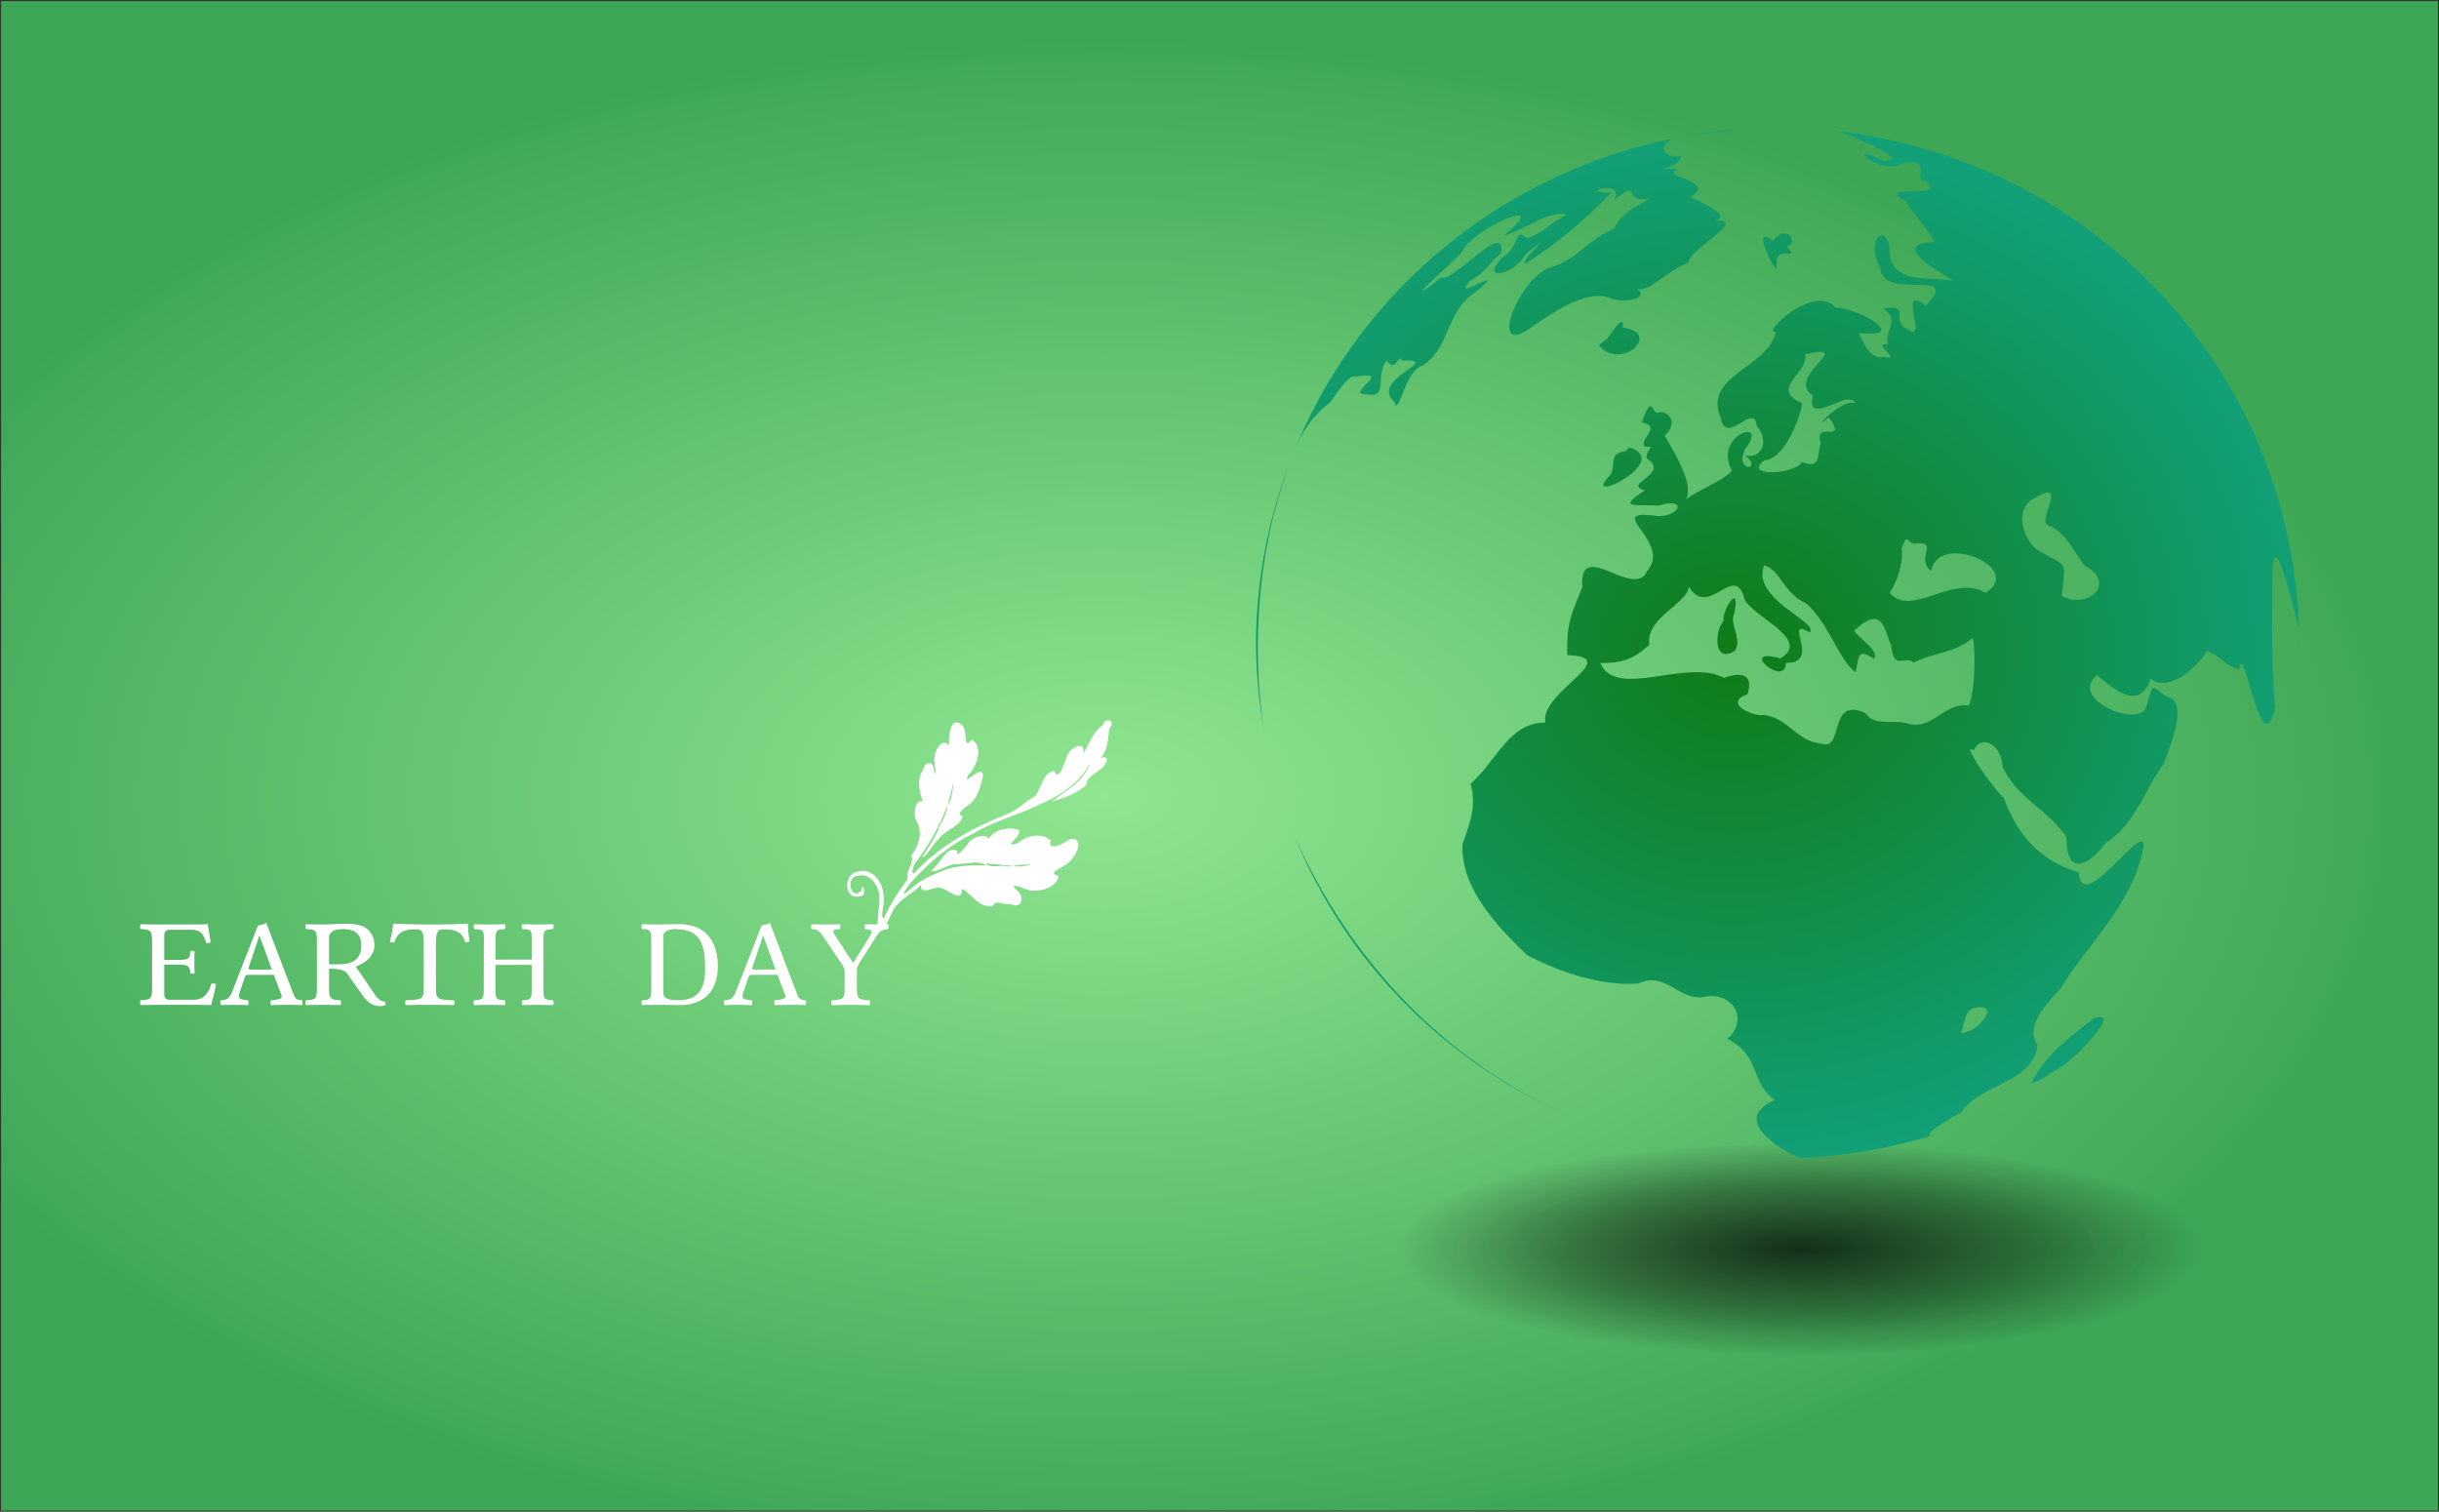
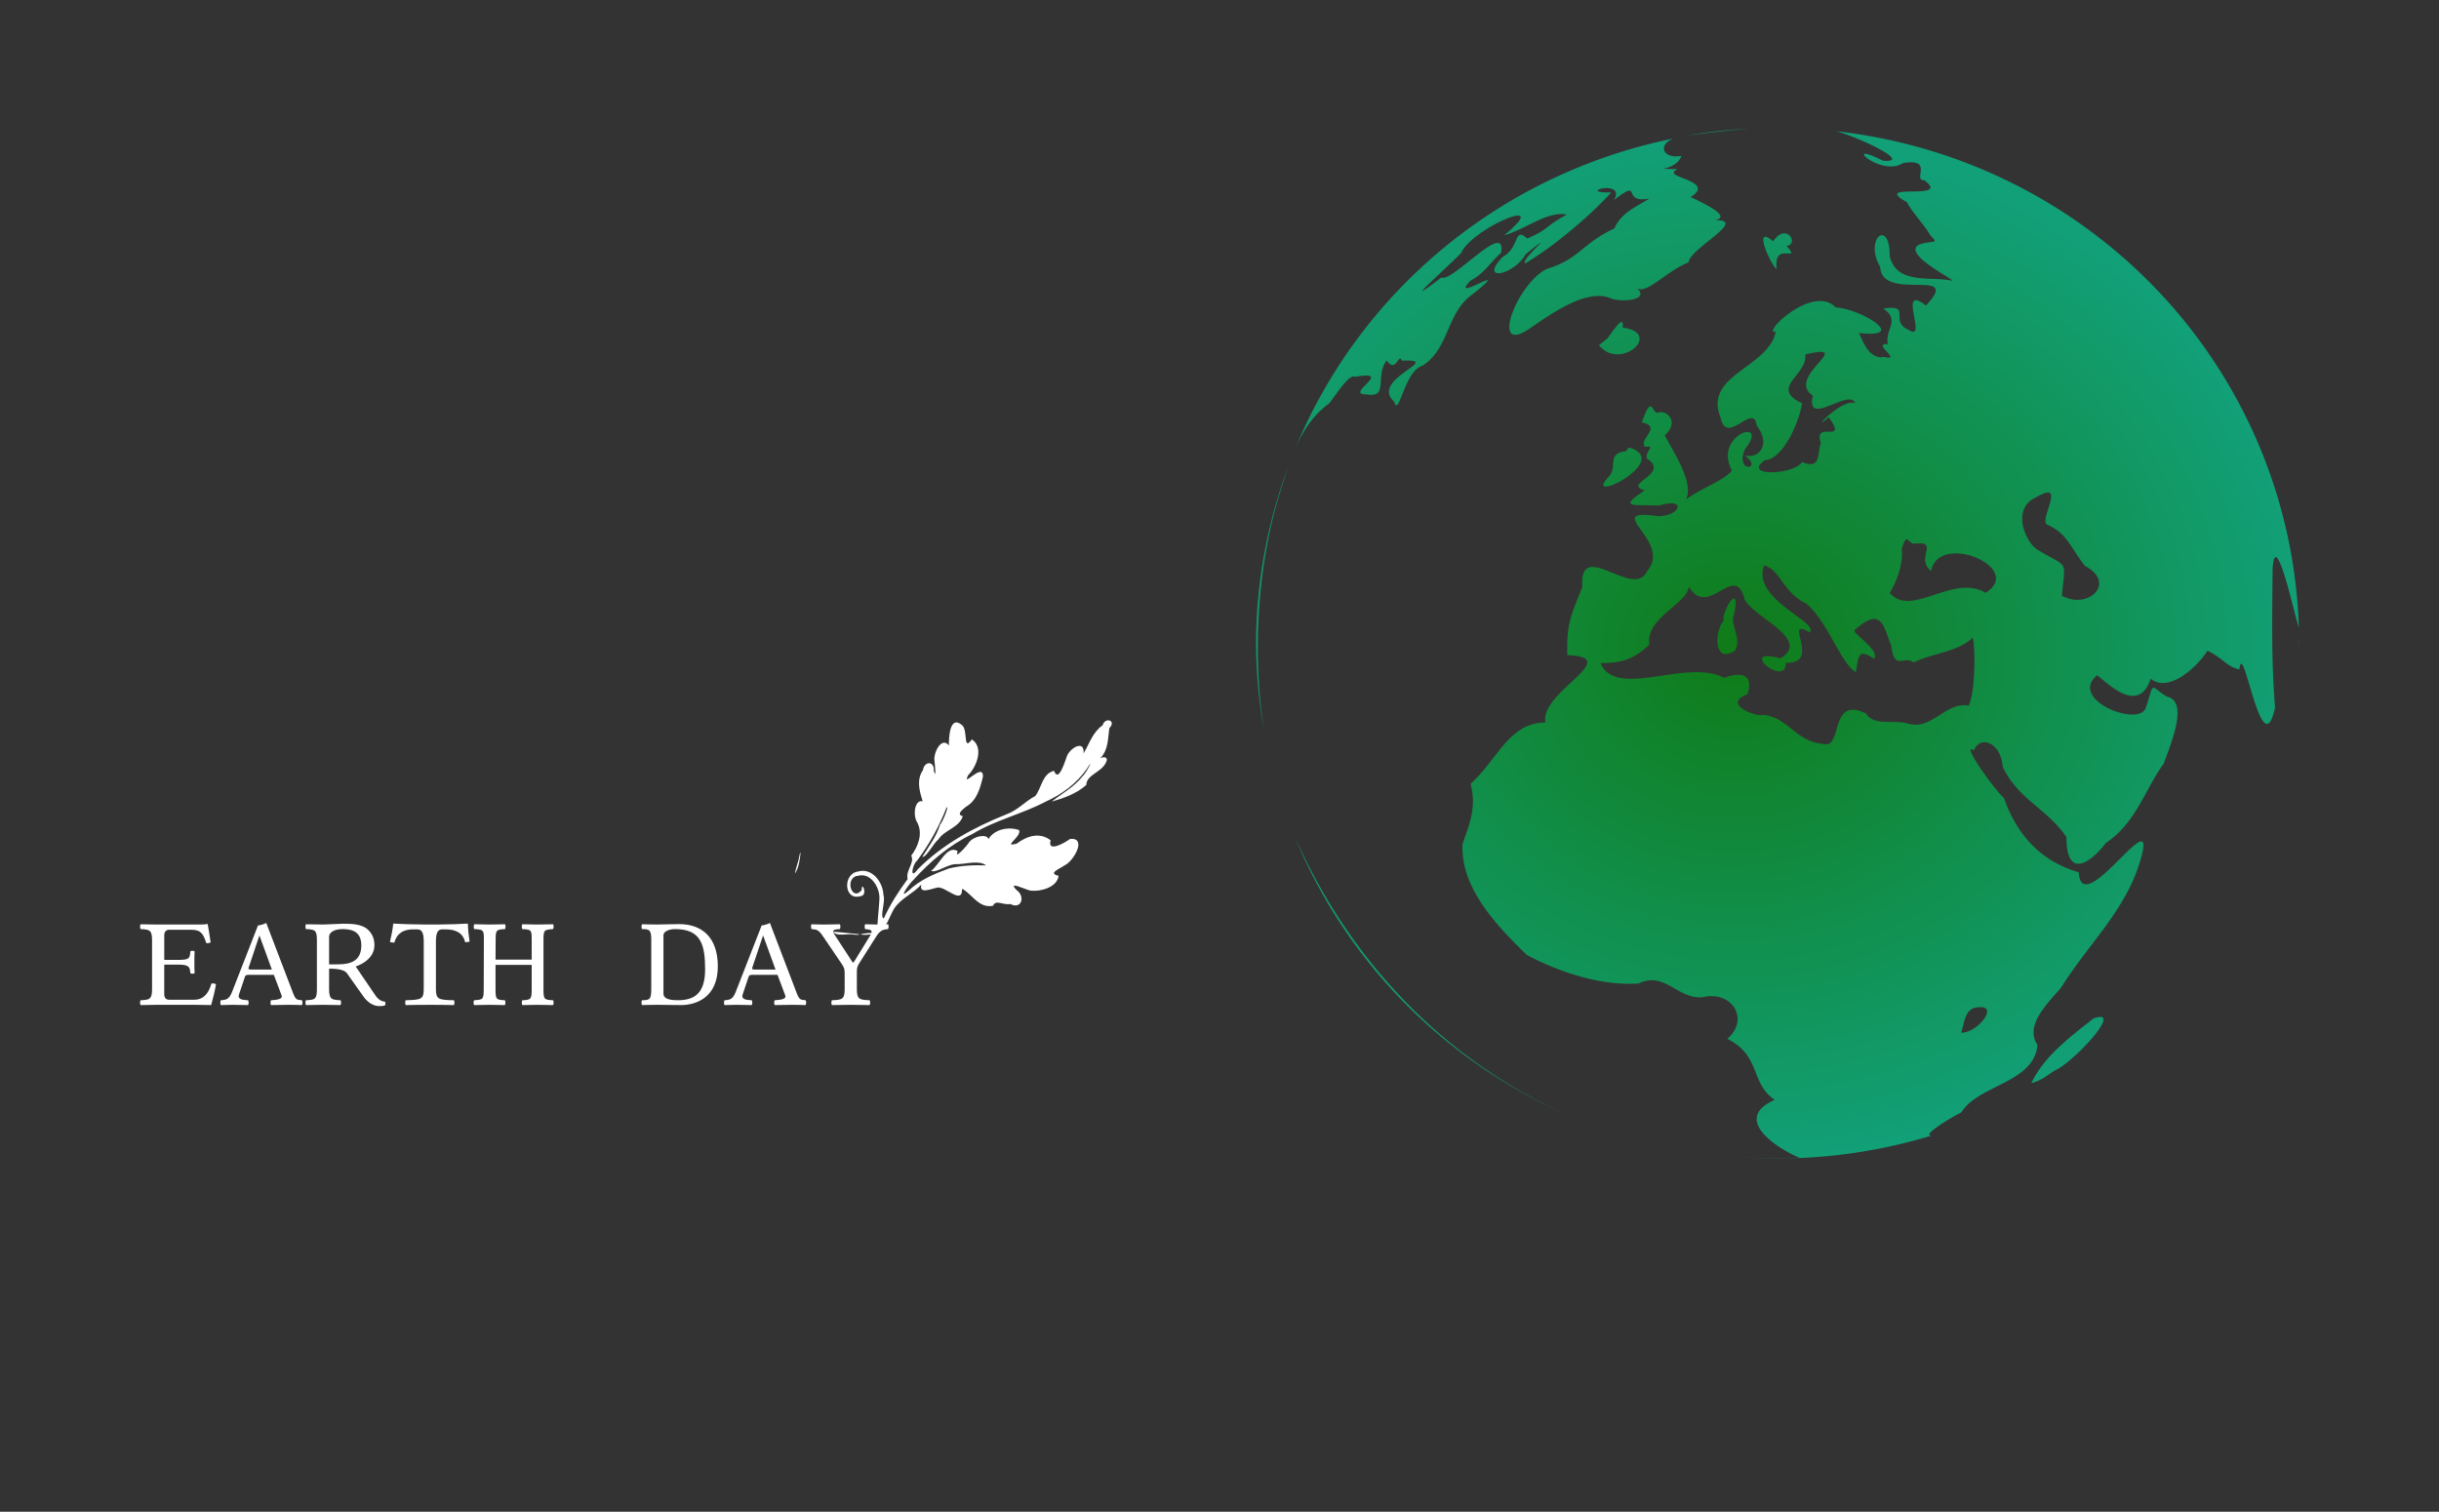
<svg xmlns="http://www.w3.org/2000/svg" width="1006.2" height="623.73" fill-rule="evenodd" version="1.1" viewBox="0 0 943.32 584.74">
  <rect x="0" y="0" width="943.32" height="584.74" fill="#333333" stroke="none" />
  <defs>
    <radialGradient id="c" cx="1445" cy="547.01" r="516.06" gradientTransform="matrix(.979 0 1.6769e-6 .567 -987.94 -2.382)" gradientUnits="userSpaceOnUse">
      <stop stop-color="#90e691" offset="0" />
      <stop stop-color="#3ea756" offset="1" />
    </radialGradient>
    <radialGradient id="b" cx="1248.9" cy="516.25" r="260.97" gradientTransform="matrix(.649 0 3.9601e-7 .173 438.57 469.97)" gradientUnits="userSpaceOnUse">
      <stop stop-opacity=".739" offset="0" />
      <stop stop-opacity=".364" offset=".577" />
      <stop stop-color="#060606" stop-opacity="0" offset="1" />
    </radialGradient>
    <radialGradient id="a" cx="1221.7" cy="308.42" r="218.79" gradientTransform="matrix(1.099 0 1.9012e-5 .987 -121.11 3.876)" gradientUnits="userSpaceOnUse">
      <stop stop-color="#107b17" offset="0" />
      <stop stop-color="#12a078" offset="1" />
    </radialGradient>
  </defs>
-   <rect x=".429" y=".429" width="942.46" height="583.89" fill="url(#c)" fill-rule="evenodd" />
  <g transform="matrix(.922 0 0 .922 -455.47 -32.618)" fill-rule="nonzero">
-     <ellipse cx="1248.8" cy="560.67" rx="179.01" ry="45.183" fill="url(#b)" />
    <path d="m1228 89.359a218.79 216.38 0 0 0-26.241 2.848c9.22-1.182 17.76-2.244 26.241-2.848zm36.114 1.045c9.008 2.253 32.832 13.459 19.77 12.396-18.121-9.217-0.976 7.089 8.405 0.989 13.228-2.146 3.71 7.37 8.966 7.206 11.998 9.034-22.956 0.478-7.327 9.197 2.37 4.496 7.398 9.63 9.873 13.965 3.648 3.764 1.342 1.878-4.601 3.756-8.347 3.977 17.305 15.952 13.193 15.127-9.2-1.721-22.683 1.685-25.679-10.094 0.099-16.252-10.966-7.46-4.008 4.358 0.619 15.172 34.91-0.404 19.189 16.246-12.438-9.692 1.233 15.991-7.371 10.166-8.302-3.798 1.925-10.727-10.574-8.884 7.551 4.932 0.468 8.897 2.037 14.934-7.398-0.673 6.623 7.301-1.724 5.331-6.919 1.467-9.693-9.282-10.54-10.055-0.052-6e-3 -0.094-9e-3 -0.146-0.015 0.04-0.045 0.089-0.037 0.146 0.015 21.493 2.502 0.801-10.186-9.719-10.691-9.55-10.119-31.618 11.605-25.065 10.166-3.299 15.442-30.666 18.053-23.116 36.195 2.421 11.98 13.993-6.95 15.054 3.221 5.828 7.267 1.641 14.039-4.962 12.522 8.112 5.992-4.337 7.597 0.06-2.62 10.906-13.736-13.606-6.299-5.475 8.934-3.036 4.16-13.686 7.749-19.228 12.176 3.123-6.605-3.712-17.413-8.948-26.901 6.071-5.53 1.31-10.451-2.435-9.711-3.076 1.798-2.512-9.056-7.142 4.199 8.733 2.054-1.365 6.754 1.232 10.303 5.085-0.448 0.229 1.098 0.788 4.874 10.336 6.581-10.584 10.557-0.799 13.392-12.122 7.933-3.7 5.737 5.769 6.409 12.256-3.735 9.062 4.524-0.307 4.402-24.346-3.446 6.535 10.506-4.528 23.074-5.486 12.213-28.688-14.426-27.132 6.703-5.069 12.272-6.703 16.108-6.289 28.55 24.17 0.793-11.956 15.557-9.173 28.282-15.296-0.103-20.161 15.691-31.406 25.637 2.338 9.261 0.138 15.501-3.382 25.204-0.996 17.959 13.713 33.92 27.093 46.746 14.171 7.384 31.155 12.911 46.75 11.879 11.079-5.468 16.755 7.249 27.357 5.655 11.921-2.571 19.327 9.398 9.856 17.55 14.318 7.253 9.424 18.323 19.869 25.637-18.469 8.06 1.654 20.686 10.476 24.309-8.666 0.365-17.23 0.236-25.668-0.364a218.79 216.38 0 0 0 81.11-9.028c-4.539 0.351 6.53-6.759 12.385-9.688 7.391-11.82 30.483-12.249 31.935-28.312v-2e-3c-5.327-7.976 3.494-16.669 9.914-24.014 11.006-17.798 27.201-32.539 33.19-53.204 8.41-27.722-24.512 25.921-25.797 4.796-15.724-4.566-25.841-15.448-31.37-31.18-3.594-2.884-18.622-23.91-12.612-19.963 2.481-6.421 11.36-3.558 12.112 6.985 6.982 14.135 18.121 16.939 26.742 29.417-0.094 17.038 9.287 11.894 16.539 2.409 12.748-8.394 16.599-22.979 24.276-33.268 2.849-8.163 10.682-26.115 1.286-28.106-7.394-4.437-4.987-6.972-8.883 4.88-3.229 7.964-32.495-3.598-20.4-13.852 4.784 3.643 17.517 16.658 22.485 1.47 7.207 5.894 18.701-3.906 23.854-11.732 7.054 3.479 7.696 6.479 13.372 7.851 1.523-14.199 9.43 41.735 14.97 15.941-1.617-19.289-1.167-38.76-1.034-58.151 1.137-18.232 9.25 19.811 11.011 24.6a218.79 216.38 0 0 0-194.22-208.21zm-68.291 3.12a218.79 216.38 0 0 0-159.59 132.71c3.379-8.588 7.75-16.1 15.449-21.727 4.172-5.565 8.355-12.294 10.954-11.057 16.593-2.943-4.786 7.423 4.377 7.351 9.791 1.805 3.612-7.332 8.643-14.186 4.068 5.644 5.017-3.546 6.409 0.067 18.301-0.827-13.76 7.541-3.232 17.229 2.038 6.925 4.168-12.74 11.806-15.099 11.631-7.279 9.93-22.606 21.595-30.362 17.546-14.285-10.969 4.862-1.431-5.316 5.91-3.084 7.813-7.089 12.91-11.746 2.304-14.036-20.618 12.761-25.017 10.39-18.568 14.159 0.276-2.219 8.196-10.196 4.516-10.511 39.639-25.209 18.116-7.522 8.146-2.031 18.456-10.49 26.258-8.629-9.25 4.897-7.081 5.905-16.6 10.006-5.767-5.242-2.993 3.837-10.325 7.735-10.209 10.733 4.795 7.658 9.615-1.112 15.306-12.262-2.302 2.337-0.19 3.818 12.152-7.044 28.41-21.054 36.105-29.765-15.586 0.243 6.487-5.958 1.193 3.176 12.381-9.578 2.558 1.664 14.831-0.612-5.432 3.45-11.846 5.899-14.663 12.522-13.631 6.333-14.743 12.902-28.279 16.961v6e-3c-12.694 6.059-24.322 36.852-7.198 24.984 9.625-6.66 23.577-16.381 33.364-12.857 3.862 2.154 17.674 1.23 11.465-4.059-0.153-0.106-0.302-0.224-0.444-0.366 0.163 0.125 0.302 0.245 0.444 0.366 4.135 2.857 12.281-7.015 21.727-10.772 0.683-6.043 25.449-18.05 11.005-17.705 7.232-1.337-3.39-6.543-10.116-9.714 11.396-7.185-13.59-8.201-5.414-11.661-13.021-0.594-0.854 1.283 1.568-5.644-7.593 1.536-10.199-4.423-3.525-7.215zm46.459 39.758c-1.314 0.09-2.885 1.001-4.48 3.338-9.166-7.768-0.458 10.878 1.517 11.609-1.684-12.291 10.854-1.986 4.097-9.704 3.906-0.347 2.225-5.474-1.133-5.244zm-67.995 37.201c-1.482-0.23-5.949 7.26-6.342 7.153l-3.204 2.563c9.017 11.077 27.044-5.189 9.934-7.371 0.208-1.611 0.027-2.28-0.388-2.345zm83.836 12.526c6.678 0.346-13.721 11.691-3.657 18.344-3.119 13.786 15.249-3.447 17.813 3.204-5.609-2.461-19.927 13.437-11.181 5.886 8.586 11.662-6.789 0.883-3.273 10.747-1.615 4.39 0.239 11.392-7.874 8.005-3.52 5.454-25.46 6.303-15.594-0.785 7.354-0.27 14.154-15.199 15.623-23.852-14.101-6.455 2.633-12.068 1.282-20.509 3.459-0.79 5.625-1.103 6.862-1.039zm-80.563 40.139-0.8 0.433-0.536 1.043c-8.298 0.907-3.692 6.138-7.049 10.42-12.739 13.065 26.949-6.106 8.385-11.896zm-143.05 7.743a218.79 216.38 0 0 0-13.624 74.38 218.79 216.38 0 0 0 3.327 36.338c-5.101-33.328-2.484-70.206 6.913-100.24 1.127-3.601 2.214-7.107 3.383-10.484zm318.59 11.102c4.346 0.068-3.533 12.204-0.234 13.556 8.032 3.344 9.778 9.604 15.669 17.187 13.558 7.13 1.551 18.66-9.602 12.578 1.503-16.007 2.898-11.194-10.739-19.647-5.242-4.061-9.966-17.116-0.344-21.512 2.592-1.551 4.248-2.177 5.25-2.161zm-59.249 19.661c0.72 0.021 1.415 1.582 2.979 1.851 11.288-1.489 0.308 6.077 7.265 11.413 3.105-16.676 39.532-1.312 22.823 9.166-13.649-8.211-31.288 10.752-40.208-0.014 3.691-5.862 5.757-13.636 4.995-18.344 1.012-3.176 1.587-4.09 2.147-4.073zm-59.858 10.98c6.963 1.731 7.759 11.234 17.657 15.926 9.2 7.7 14.315 24.868 20.827 28.799 1.299-6.518 0.606-10.214 7.645-5.612 2.889-3.978-11.073-11.609-7.71-12.335 11.47-10.487 12.026 0.486 14.884 6.633 1.356 11.151 5.311 4.08 9.487 7.236 8.188-3.978 18.184-4.427 24.279-9.962 1.274-3.562 2.269 20.199-1.177 28.086-10.024-1.764-15.548 10.932-26.079 7.366-6.237-1.451-13.702 1.225-17.048-4.072-15.808-7.626-9.263 15.411-18.235 12.735-11.458-1.187-14.056-10.703-24.567-12.131-3.604 0.992-17.796-4.734-6.927-8.665 2.653-8.106-2.24-9.691-9.789-6.876-15.68-8.364-45.441 9.221-51.861-6.248 9.174 0.162 14.301-1.865 20.51-7.692-1.702-11.262 15.696-16.93 16.573-24.321 8.4 13.921 19.325-11.149 23.456 5.585 4.311 7.515 28.073 16.723 14.89 24.503-18.535-5.103 2.433 12.724 2.331 1.839 15.331 0.589-1.684-19.833 9.906-12.738 4.623-4.134-24.454-13.804-19.05-28.056zm-12.64 13.825c-1.505 0.039-4.792 6.326-4.344 9.395-3.737 4.151-4.38 18.339 4.769 12.531 3.134-5.126-2.405-11.218-0.321-15.483 0.983-4.769 0.684-6.463-0.104-6.443zm237.04 15.368c0.013 1.74 0.01 3.475-0.017 5.205a218.79 216.38 0 0 0 0.089-1.761 218.79 216.38 0 0 0-0.072-3.444zm-0.849 21.646c-0.198 2.276-0.427 4.542-0.691 6.796a218.79 216.38 0 0 0 0.691-6.796zm-3.078 22.412c-0.265 1.405-0.542 2.804-0.833 4.198a218.79 216.38 0 0 0 0.833-4.198zm-417.41 40.332a218.79 216.38 0 0 0 116.61 117.79c-50.631-21.665-92.113-62.709-116.61-117.79zm357.96 71.185c-2.131 2.095-4.418 4.282-6.882 6.54a218.79 216.38 0 0 0 6.882-6.54zm-70.279 0.509c7.403-0.222-1.391 10.938-8.109 10.703 1.583-4.114 1.401-10.508 7.342-10.646 0.273-0.032 0.529-0.05 0.768-0.058zm50.324 4.081c-0.671-4e-3 -1.616 0.205-2.876 0.668-10.507 8.263-20.626 15.85-26.074 27.105 3.643-0.821 6.607-3.099 9.599-5.16 6.802-2.654 25.841-22.576 19.351-22.613zm3.849 9.964c-1.984 1.631-4.068 3.281-6.245 4.939a218.79 216.38 0 0 0 6.245-4.939zm-18.515 13.616c-1.718 1.125-3.491 2.247-5.311 3.365a218.79 216.38 0 0 0 5.311-3.365zm-18.435 10.811c-1.978 1.036-4.008 2.061-6.091 3.075a218.79 216.38 0 0 0 6.091-3.075zm-21.967 10.101c-0.59 0.236-1.187 0.471-1.784 0.705a218.79 216.38 0 0 0 1.784-0.705zm-154.96 2.006a218.79 216.38 0 0 0 7.683 2.611c-2.581-0.823-5.142-1.693-7.683-2.611zm21.023 6.393a218.79 216.38 0 0 0 8.491 1.929c-2.85-0.588-5.681-1.23-8.491-1.929zm19.894 3.972a218.79 216.38 0 0 0 15.508 1.775c-5.22-0.414-10.393-1.002-15.508-1.775z" fill="url(#a)" stroke-width=".739" />
  </g>
  <g transform="translate(-1385 -51.5)" fill="#fff">
    <g stroke-width="2.111px" aria-label="EARTH DAY">
      <path d="m1454 422.79h-5.473v-9.527c0-1.165 0.608-2.128 1.824-2.128h8.716c3.801 0 4.611 1.824 5.726 5.169 0.608 0.101 1.166-0.051 1.672-0.253-0.253-1.976-1.014-6.588-1.115-6.993 0-0.101-0.051-0.152-0.203-0.152-0.862 0.152-1.267 0.203-2.483 0.203h-17.23s-3.497-0.051-6.03-0.101c-0.304 0.304-0.304 1.571 0 1.875 3.547 0.152 4.409 0.405 4.409 4.409v18.699c0 4.003-0.862 4.257-4.409 4.409-0.304 0.304-0.304 1.571 0 1.875 2.483-0.051 6.081-0.101 6.081-0.101h14.696c2.432 0 6.486 0.101 6.486 0.101 0.71-2.432 1.47-5.625 1.875-8.057-0.507-0.304-1.115-0.405-1.774-0.253-1.014 3.446-2.787 6.233-6.638 6.233h-9.78c-1.115 0-1.824-0.76-1.824-2.078v-11.503h5.473c4.307 0 4.459 1.115 4.611 3.294 0.304 0.304 1.368 0.304 1.672 0-0.101-1.622-0.101-2.584-0.101-4.257 0-1.622 0-2.736 0.101-4.155-0.304-0.304-1.368-0.304-1.672 0-0.152 2.635-0.304 3.294-4.611 3.294z" />
      <path d="m1482.4 426.54c-1.115 0-1.419-0.152-1.267-0.659l4.155-12.415h0.101l4.763 13.074zm-4.966 9.628 2.28-6.79c0.253-0.709 0.557-0.811 1.774-0.811h9.426l2.99 7.956c0.557 1.419-1.622 1.723-4.054 1.875-0.304 0.304-0.304 1.571 0 1.875 1.875-0.051 4.662-0.101 6.638-0.101 2.078 0 3.75 0.051 5.27 0.101 0.304-0.304 0.304-1.571 0-1.875-1.976-0.152-2.432-0.253-3.345-2.584l-10.439-27.314c-0.76 0.456-2.534 0.963-3.192 0.963l-9.983 25.591c-1.165 2.939-2.128 3.192-4.358 3.345-0.304 0.304-0.304 1.571 0 1.875 1.419-0.051 3.142-0.101 4.51-0.101 1.976 0 4.105 0.051 5.98 0.101 0.304-0.304 0.304-1.571 0-1.875-1.926-0.101-4.155-0.253-3.497-2.23z" />
      <path d="m1517.5 410.88c3.091 0 7.247 0.608 7.247 6.284 0 6.03-4.105 7.348-9.02 7.348h-3.446v-10.692c0-1.419 1.622-2.939 5.22-2.939zm-5.22 23.108v-7.804c4.257 0 6.182 0.709 6.942 1.824l5.929 8.361c1.47 2.23 3.649 4.307 6.689 4.307 0.76 0 1.622-0.101 2.128-0.355 0.152-0.355 0.152-0.963-0.051-1.368-1.976-0.152-3.142-1.419-4.459-3.497l-6.892-10.135c2.179-0.659 7.247-3.142 7.247-8.209 0-2.432-0.811-4.51-2.635-6.132-2.432-2.179-6.537-2.179-9.73-2.179-1.267 0-5.625 0.304-7.551 0.304-1.875 0-4.358-0.051-6.537-0.101-0.304 0.304-0.304 1.571 0 1.875 3.547 0.152 4.206 0.405 4.206 4.409v18.699c0 4.003-0.659 4.257-4.206 4.409-0.304 0.304-0.304 1.571 0 1.875 2.23-0.051 4.662-0.101 6.588-0.101 1.926 0 4.409 0.051 6.74 0.101 0.304-0.304 0.304-1.571 0-1.875-3.547-0.152-4.409-0.405-4.409-4.409z" />
      <path d="m1553.6 433.99v-18.091c0-3.091 0.507-4.915 2.331-4.915h1.419c3.801 0 6.689 1.267 7.551 4.966 0.557 0 1.267-0.051 1.723-0.253-0.355-2.23-0.608-4.662-0.659-6.841 0-0.051-0.101-0.101-0.152-0.101-1.723 0.152-7.855 0.355-11.858 0.355h-4.358c-3.902 0-10.388-0.203-12.314-0.355-0.101 0-0.203 0.051-0.203 0.101-0.203 2.179-0.709 4.662-1.267 6.993 0.507 0.203 1.115 0.253 1.723 0.253 1.014-3.851 3.851-5.118 7.196-5.118h1.774c1.875 0 2.382 1.824 2.382 4.763v18.243c0 4.003-0.861 4.257-6.942 4.409-0.304 0.304-0.304 1.571 0 1.875 2.483-0.051 5.676-0.101 9.324-0.101 3.598 0 6.74 0.051 9.274 0.101 0.304-0.304 0.304-1.571 0-1.875-6.081-0.101-6.942-0.405-6.942-4.409z" />
      <path d="m1595.2 433.99v-18.902c0-3.75 0.152-4.003 3.699-4.206 0.304-0.304 0.304-1.571 0-1.875-2.179 0.051-4.865 0.101-6.081 0.101s-3.547-0.051-5.777-0.101c-0.304 0.304-0.304 1.571 0 1.875 3.547 0.152 3.598 0.355 3.598 4.206v7.601h-13.986l0.051-7.601c0-3.801 0.152-4.054 3.598-4.206 0.304-0.304 0.304-1.571 0-1.875-2.179 0.051-4.51 0.101-5.828 0.101-1.622 0-3.851-0.051-6.03-0.101-0.304 0.304-0.304 1.571 0 1.875 3.649 0.152 3.699 0.405 3.699 4.206l-0.051 18.902c-0.051 4.003-0.101 4.206-3.699 4.409-0.304 0.304-0.304 1.571 0 1.875 2.179-0.051 4.51-0.101 6.081-0.101 1.419 0 3.649 0.051 5.777 0.101 0.304-0.304 0.304-1.571 0-1.875-3.446-0.152-3.598-0.405-3.598-4.409v-9.274h13.986v9.274c0 4.003-0.203 4.257-3.598 4.409-0.304 0.304-0.304 1.571 0 1.875 2.078-0.051 4.307-0.101 5.828-0.101 1.47 0 3.801 0.051 6.03 0.101 0.304-0.304 0.304-1.571 0-1.875-3.547-0.152-3.699-0.405-3.699-4.409z" />
      <path d="m1641.6 435.86v-22.55c0-1.672 2.432-2.432 4.51-2.432 10.034 0 11.605 6.081 11.605 15.608 0 9.73-4.612 11.909-10.591 11.909-4.155 0-5.524-1.014-5.524-2.534zm-2.128-26.756c-2.432 0-3.801-0.051-6.132-0.101-0.304 0.304-0.304 1.571 0 1.875 3.041 0 3.547 0.405 3.547 4.409v18.699c0 4.003-0.507 4.409-3.547 4.409-0.304 0.304-0.304 1.571 0 1.875 2.331-0.051 3.75-0.101 6.182-0.101 1.723 0 4.561 0.101 8.919 0.101 5.98 0 14.189-3.091 14.189-14.949 0-11.149-6.03-16.368-14.949-16.368-2.787 0-6.385 0.152-8.209 0.152z" />
      <path d="m1677.2 426.54c-1.115 0-1.419-0.152-1.267-0.659l4.155-12.415h0.101l4.763 13.074zm-4.966 9.628 2.28-6.79c0.253-0.709 0.557-0.811 1.774-0.811h9.426l2.99 7.956c0.557 1.419-1.622 1.723-4.054 1.875-0.304 0.304-0.304 1.571 0 1.875 1.875-0.051 4.662-0.101 6.638-0.101 2.078 0 3.75 0.051 5.27 0.101 0.304-0.304 0.304-1.571 0-1.875-1.976-0.152-2.432-0.253-3.345-2.584l-10.439-27.314c-0.76 0.456-2.534 0.963-3.192 0.963l-9.983 25.591c-1.165 2.939-2.128 3.192-4.358 3.345-0.304 0.304-0.304 1.571 0 1.875 1.419-0.051 3.142-0.101 4.51-0.101 1.976 0 4.105 0.051 5.98 0.101 0.304-0.304 0.304-1.571 0-1.875-1.926-0.101-4.155-0.253-3.497-2.23z" />
      <path d="m1716.4 433.99v-6.233c0-1.419 0-2.23 0.912-3.649l6.537-10.287c1.47-2.331 2.331-2.736 4.611-2.939 0.304-0.304 0.304-1.571 0-1.875-1.52 0.051-3.041 0.101-4.206 0.101s-2.939-0.051-4.611-0.101c-0.304 0.304-0.304 1.571 0 1.875 2.23 0.152 3.142 0.507 1.976 2.382l-6.132 9.983c-0.456 0.76-0.659 0.709-1.115-0.101l-6.385-9.78c-1.267-1.976-1.014-2.331 1.824-2.483 0.304-0.304 0.304-1.571 0-1.875-1.824 0.051-3.75 0.101-5.777 0.101-1.976 0-3.649-0.051-5.169-0.101-0.304 0.304-0.253 1.571 0.051 1.875 2.128 0.152 2.736 0.304 4.561 3.041l7.145 10.54c0.912 1.368 1.064 1.926 1.064 3.699v5.828c0 4.003-0.862 4.257-4.915 4.409-0.304 0.304-0.304 1.571 0 1.875 2.483-0.051 5.067-0.101 7.297-0.101 2.179 0 4.713 0.051 7.247 0.101 0.304-0.304 0.304-1.571 0-1.875-4.054-0.152-4.915-0.405-4.915-4.409z" />
    </g>
-     <path d="m1724.3 412.51c-0.09-4.268 0.594-8.655 0.824-13.181 0.278-4.414-3.229-10.406-8.278-9.07-5.37 0.58-2.487 10.24 1.423 5.548-0.053-3.972 2.716 2.173-0.594 2.37-6.381 1.722-6.7-8.752-0.896-9.539 5.397-1.681 9.742 4.037 9.891 8.961 0.954 2.621-1.544 8.573 0.148 9.18 2.447-5.477 5.706-10.453 9.234-15.269-0.881-3.316 2.808-6.192 1.39-9.052 2.685-3.539 4.552-8.548 2.335-12.787-1.84-2.721-1.01-9.081 2.103-8.219-1.275-3.892-2.497-8.364 0.083-12.074 0.622-3.64 4.455-3.571 4.199 0.288 1.12 3.863 0.334-3.159 0.223-4.227-0.213-3.275 2.949-9.107 5.622-5.555-0.051-2.829 0.245-11.934 5.002-7.956 2.54 1.831 0.255 10.493 3.89 5.575 4.652 3.06 1.935 10.467-1.391 13.779-2.886 5.519 5.801-5.2 5.667 0.579-1.06 4.465-2.316 9.294-6.634 11.747-1.675 1.374-3.6 2.93-1.172 3.612-1.377 4.434-6.976 5.235-9.441 8.957-2.051 1.731-4.657 7.018-6.221 6.782 2.454-3.969 5.596-8.076 6.845-12.444 1.041-0.999 3.725-7.799 2.518-6.621-2.833 7.315-6.704 14.226-11.392 20.531-1.863 1.521-2.912 7.697 0.177 3.429 9.572-9.678 21.715-16.298 34.256-21.302 4.585-1.645 7.228-5.006 11.316-7.159 2.454-3.163 2.703-8.687 7.246-9.733 1.784 4.865 4.287-3.909 5.088-5.98 1.774-3.476 6.88-5.804 6.313-0.723 2.285-3.844 3.578-8.306 7.381-10.903 0.975-3.381 5.475-1.873 2.618 1.068-0.626 3.966-0.293 8.406-3.567 11.704 1.213-0.742 3.638-0.693 2.057 1.966-1.956 3.612-7.338 4.44-7.425 8.347-3.755 3.329-8.663 5.098-13.384 6.43 3.66-2.985 8.652-5.577 11.789-9.62 1.634-1.345 5.052-8.409 1.752-2.976-3.976 5.671-9.711 9.856-15.983 12.668-9.147 4.787-19.413 7.097-28.28 12.493-8.805 4.204-16.371 10.671-22.878 17.857-1.476 1.328-6.156 7.924-1.684 3.993 4.337-4.192 9.954-6.486 15.509-8.549 4.698-1.146 9.56-1.383 14.373-1.197-2.59-2.126-7.683-0.521-11.18-0.466-3.324-0.339-8.037 3.611-10.061 2.564 3.235-2.233 6.16-10.211 10.299-7.604-1.578 3.699 3.727-2.225 4.418-3.48 1.931-2.417 6.941-3.29 7.483-1.187 2.375-3.948 7.919-4.876 11.86-3.476 1.036 2.629-6.84 6.845-0.889 5.203 3.85-2.934 8.877-4.522 13.066-1.269-1.406 4.964 5.545 0.953 7.563-0.539 6.698-0.557 1.224 8.777-2.185 10.249-1.852 1.381-6.645 3.014-2.297 4.035-0.504 4.384-6.875 6.207-10.824 5.731-1.725-0.231-9.257-4.088-5.43-0.224 3.466 2.392 1.976 7.708-2.462 5.385-2.6 0.609-5.59-1.878-6.602 0.671-5.452 1.23-8.154-4.523-11.987-6.569 0.103 6.499-6.321-0.916-9.504-0.461-2.748 0.547-7.165 2.674-6.281-1.137-3.272 3.581-7.838 5.25-10.532 9.318-2.017 3.378-2.811 7.581-6.503 9.527zm59.082-26.425c1.682-0.495-8.204 0.05-5.888 0.558 1.975 0.15 3.957-0.171 5.888-0.558zm-6.814 0.364c-3.407-0.312-6.811-0.762-10.231-0.986 1.336 2.092 5.831 0.52 8.311 1.161 0.642-5e-3 1.332 0.215 1.919-0.175zm1.162-20.957c-0.5 0.205-0.188 0.365 0 0zm-25.467-3.875c1.182-1.927 2.03-10.849 0.821-4.707 0.028 0.687-2.773 8.955-0.821 4.707z" stroke-width=".683" />
+     <path d="m1724.3 412.51c-0.09-4.268 0.594-8.655 0.824-13.181 0.278-4.414-3.229-10.406-8.278-9.07-5.37 0.58-2.487 10.24 1.423 5.548-0.053-3.972 2.716 2.173-0.594 2.37-6.381 1.722-6.7-8.752-0.896-9.539 5.397-1.681 9.742 4.037 9.891 8.961 0.954 2.621-1.544 8.573 0.148 9.18 2.447-5.477 5.706-10.453 9.234-15.269-0.881-3.316 2.808-6.192 1.39-9.052 2.685-3.539 4.552-8.548 2.335-12.787-1.84-2.721-1.01-9.081 2.103-8.219-1.275-3.892-2.497-8.364 0.083-12.074 0.622-3.64 4.455-3.571 4.199 0.288 1.12 3.863 0.334-3.159 0.223-4.227-0.213-3.275 2.949-9.107 5.622-5.555-0.051-2.829 0.245-11.934 5.002-7.956 2.54 1.831 0.255 10.493 3.89 5.575 4.652 3.06 1.935 10.467-1.391 13.779-2.886 5.519 5.801-5.2 5.667 0.579-1.06 4.465-2.316 9.294-6.634 11.747-1.675 1.374-3.6 2.93-1.172 3.612-1.377 4.434-6.976 5.235-9.441 8.957-2.051 1.731-4.657 7.018-6.221 6.782 2.454-3.969 5.596-8.076 6.845-12.444 1.041-0.999 3.725-7.799 2.518-6.621-2.833 7.315-6.704 14.226-11.392 20.531-1.863 1.521-2.912 7.697 0.177 3.429 9.572-9.678 21.715-16.298 34.256-21.302 4.585-1.645 7.228-5.006 11.316-7.159 2.454-3.163 2.703-8.687 7.246-9.733 1.784 4.865 4.287-3.909 5.088-5.98 1.774-3.476 6.88-5.804 6.313-0.723 2.285-3.844 3.578-8.306 7.381-10.903 0.975-3.381 5.475-1.873 2.618 1.068-0.626 3.966-0.293 8.406-3.567 11.704 1.213-0.742 3.638-0.693 2.057 1.966-1.956 3.612-7.338 4.44-7.425 8.347-3.755 3.329-8.663 5.098-13.384 6.43 3.66-2.985 8.652-5.577 11.789-9.62 1.634-1.345 5.052-8.409 1.752-2.976-3.976 5.671-9.711 9.856-15.983 12.668-9.147 4.787-19.413 7.097-28.28 12.493-8.805 4.204-16.371 10.671-22.878 17.857-1.476 1.328-6.156 7.924-1.684 3.993 4.337-4.192 9.954-6.486 15.509-8.549 4.698-1.146 9.56-1.383 14.373-1.197-2.59-2.126-7.683-0.521-11.18-0.466-3.324-0.339-8.037 3.611-10.061 2.564 3.235-2.233 6.16-10.211 10.299-7.604-1.578 3.699 3.727-2.225 4.418-3.48 1.931-2.417 6.941-3.29 7.483-1.187 2.375-3.948 7.919-4.876 11.86-3.476 1.036 2.629-6.84 6.845-0.889 5.203 3.85-2.934 8.877-4.522 13.066-1.269-1.406 4.964 5.545 0.953 7.563-0.539 6.698-0.557 1.224 8.777-2.185 10.249-1.852 1.381-6.645 3.014-2.297 4.035-0.504 4.384-6.875 6.207-10.824 5.731-1.725-0.231-9.257-4.088-5.43-0.224 3.466 2.392 1.976 7.708-2.462 5.385-2.6 0.609-5.59-1.878-6.602 0.671-5.452 1.23-8.154-4.523-11.987-6.569 0.103 6.499-6.321-0.916-9.504-0.461-2.748 0.547-7.165 2.674-6.281-1.137-3.272 3.581-7.838 5.25-10.532 9.318-2.017 3.378-2.811 7.581-6.503 9.527zc1.682-0.495-8.204 0.05-5.888 0.558 1.975 0.15 3.957-0.171 5.888-0.558zm-6.814 0.364c-3.407-0.312-6.811-0.762-10.231-0.986 1.336 2.092 5.831 0.52 8.311 1.161 0.642-5e-3 1.332 0.215 1.919-0.175zm1.162-20.957c-0.5 0.205-0.188 0.365 0 0zm-25.467-3.875c1.182-1.927 2.03-10.849 0.821-4.707 0.028 0.687-2.773 8.955-0.821 4.707z" stroke-width=".683" />
  </g>
</svg>